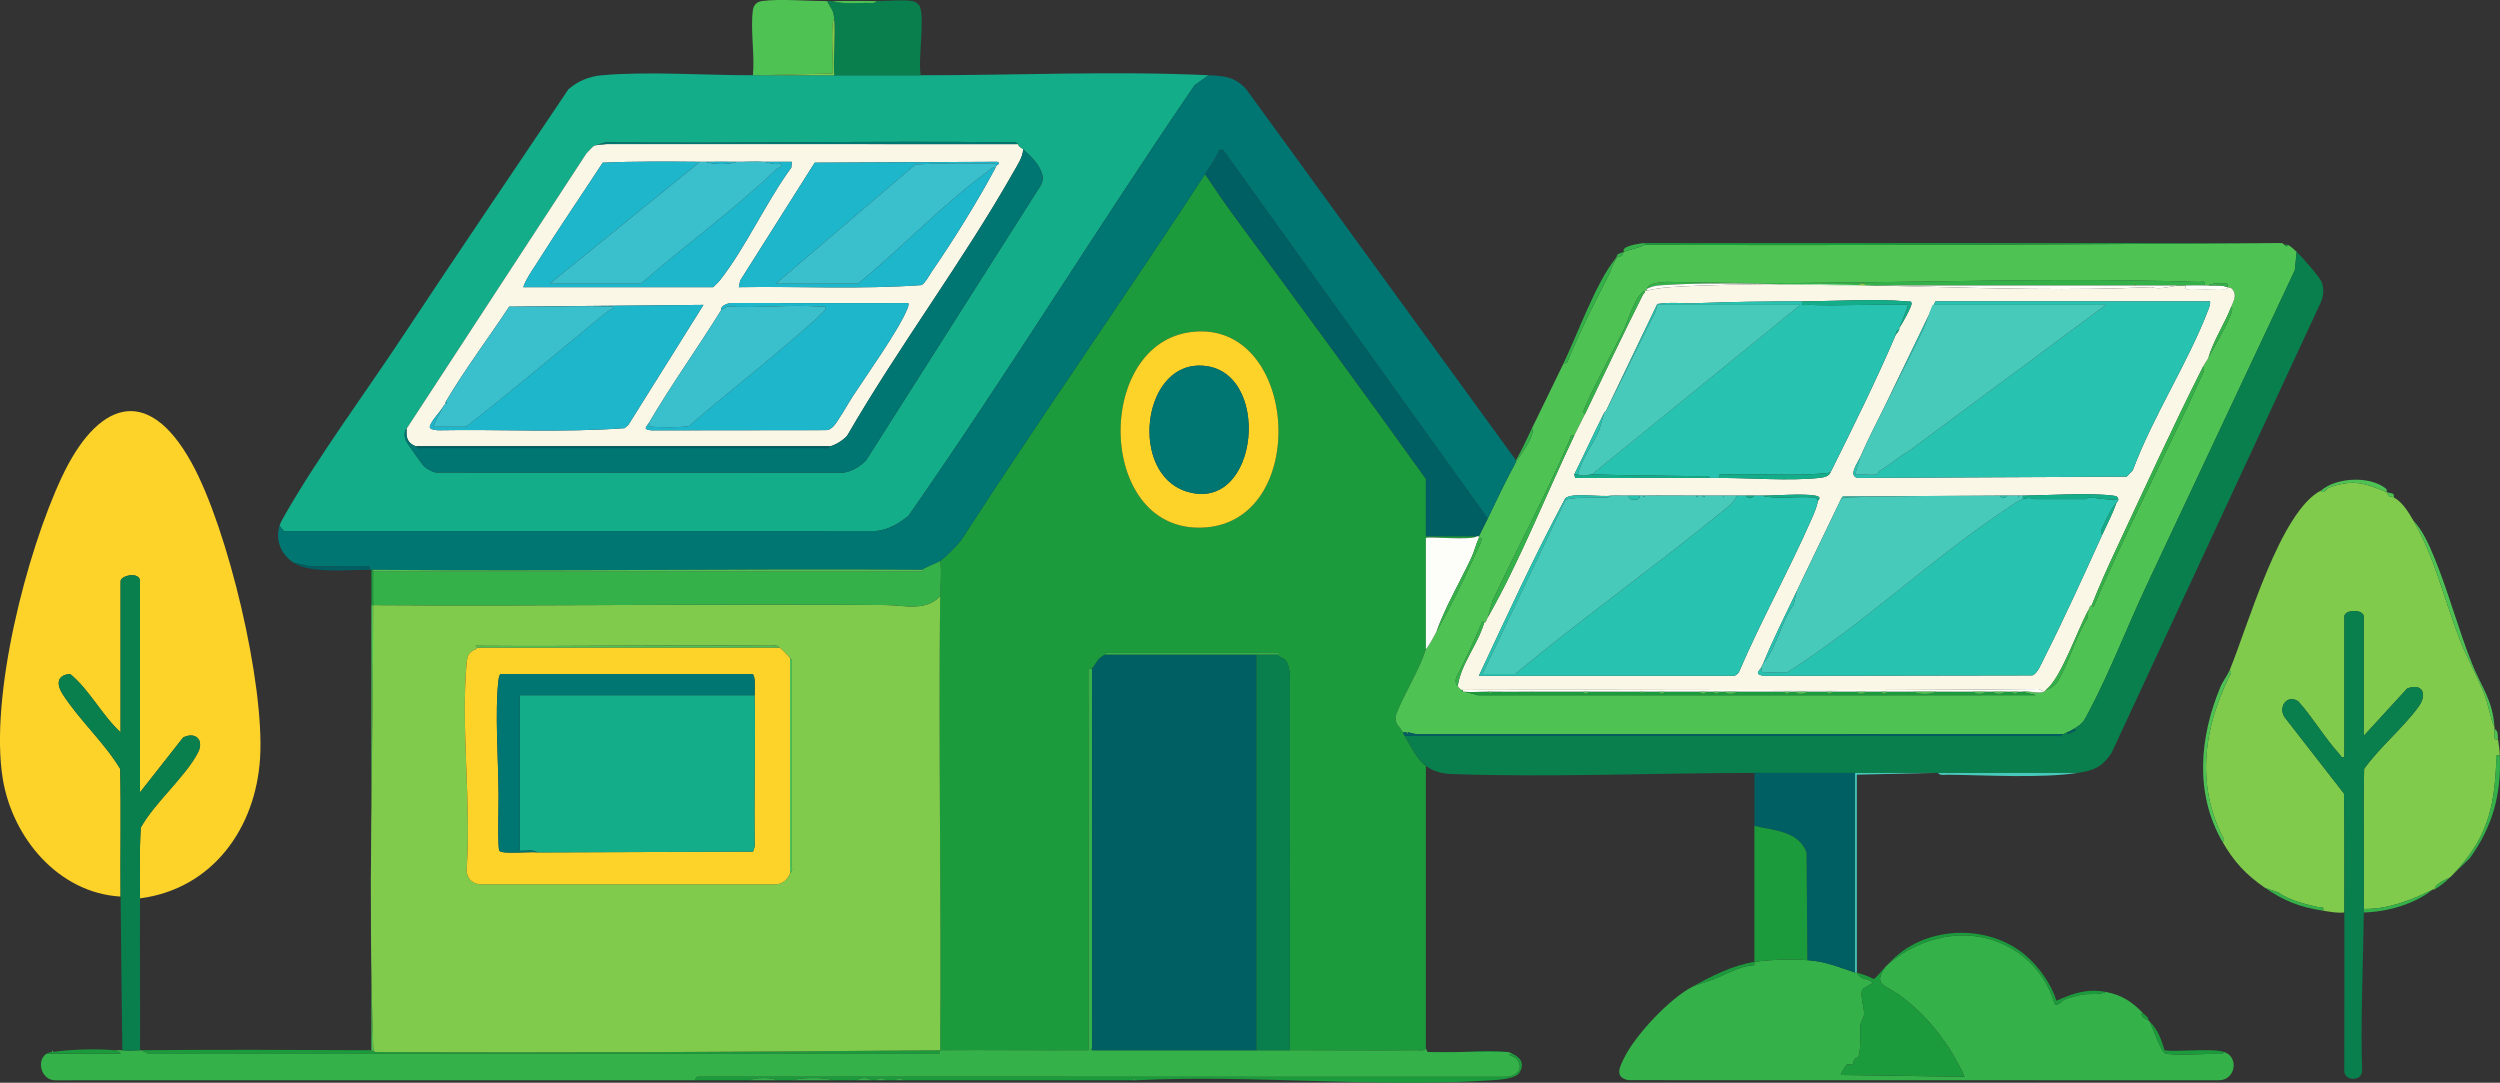
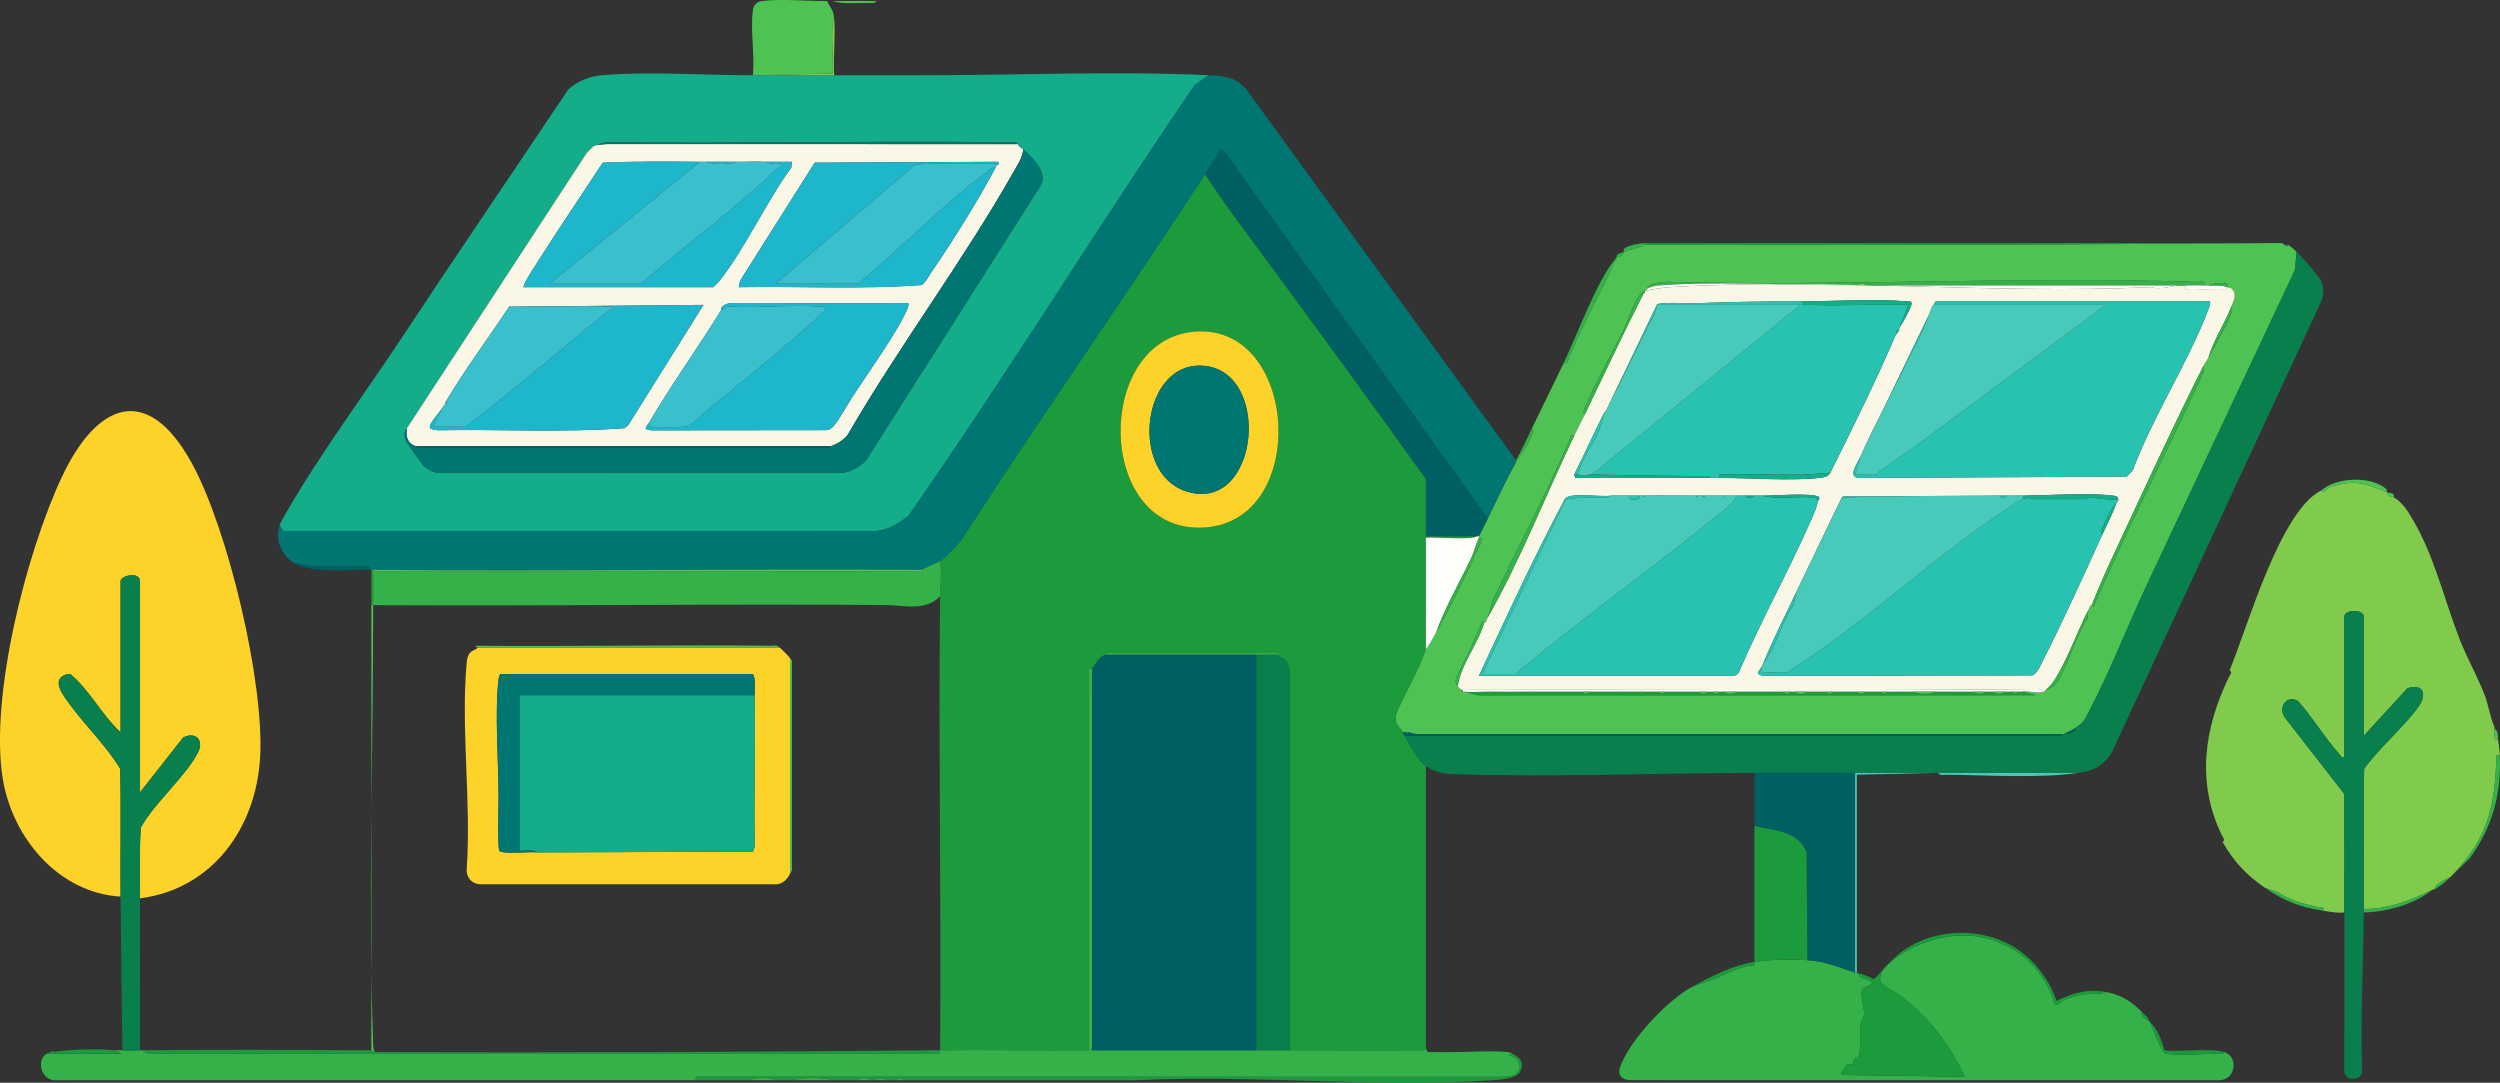
<svg xmlns="http://www.w3.org/2000/svg" id="Warstwa_2" data-name="Warstwa 2" viewBox="0 0 1415.39 612.99">
  <rect x="0" y="0" width="1415.39" height="612.99" fill="#333333" stroke="none" />
  <defs>
    <style> .cls-1 { fill: #1db6cb; } .cls-2 { fill: #fbf7e7; } .cls-3 { fill: #80cb4c; } .cls-4 { fill: #28c2b0; } .cls-5 { fill: #fdd32a; } .cls-6 { fill: #005f62; } .cls-7 { fill: #4ec354; } .cls-8 { fill: #097f4d; } .cls-9 { fill: #fdfdfa; } .cls-10 { fill: #48cabb; } .cls-11 { fill: #3bb051; } .cls-12 { fill: #007672; } .cls-13 { fill: #34b249; } .cls-14 { fill: #1c9b3c; } .cls-15 { fill: #3ac0cd; } .cls-16 { fill: #13ad89; } </style>
  </defs>
  <g id="Warstwa_1-2" data-name="Warstwa 1">
    <g>
      <path class="cls-14" d="M682.27,98.6c5.34,7.85,10.55,15.7,16.19,23.36,36.37,49.38,73.05,99.09,108.81,149.14v32.5h29c-3.41,2.56-27.92-.09-29.01.99v63.01c-4.1,12.69-11.86,24.21-16.79,36.74-1.22,6.1,1.71,6.32,3.79,10.26.15.28.25.72,1,2,3.13,5.38,7.14,13.38,12,17,.01,1.33-.02,2.67,0,4v1c0,1,0,2,0,3v1c0,2.33,0,4.67,0,7v1c-.05,47.65.03,95.35,0,143-1.04,1.66-3.79,1-5.49,1.02-23.82.25-47.7-.02-71.51-.02l.04-212.54c-.16-2.37-.81-5.94-2.16-7.84-1.49-2.1-4.36-2.1-4.88-3.62-.02-.05,1.74-.97.5-1h-98.02s.52,1,.52,1c-4.71,1.45-5.57,5.09-8,8-.11.13-2.5-.64-2.08,1.43l.08,214.57c-27.98.18-56.02-.26-84.01,0l-.6,2.02-447.95-.02-3.45-2c42.62-.43,85.38-.21,128,0l.5.98.5-.98c.33,0,.67,0,1,0,.49,0,1.51,1,2,1,106.64.49,213.51-.03,320-1,.75-85.63-1-171.37,0-257,.08-6.67.98-13.54,0-20,3.01-2.04,9.49-8.64,11.83-11.67,45.12-69.72,92.81-137.83,138.17-207.33ZM675.05,187.89c-56.39,6.16-54.29,115.61,7.71,110.7,59.36-4.7,52.24-117.25-7.71-110.7Z" />
      <path class="cls-16" d="M426.27,42.6c.67,0,1.33,0,2,0,14.65-.04,29.35.02,44,0,16.32-.03,32.68-.02,49,0,53.32.06,110.14-2.53,163,0l-7.9,5.6c-55.07,80.54-106.26,163.97-162.09,243.91-5.41,4.22-11.37,7.99-18.47,8.53l-335.11.04-2.44-3.08c.54-1.76,2.2-4.61,3.18-6.33,18.83-32.95,45.49-68.94,66.8-101.2,30.85-46.7,62.38-92.97,93.53-139.47,5.49-4.78,11.72-7.34,19.01-7.99,26.03-2.33,58.66.06,85.48-.02ZM336.27,82.6c-.34.16-3.73,3.56-4.26,4.24l-101.74,155.76c-1.73,1.72-1.32,4.83-.45,6.97.32.8,9.13,13.29,9.92,14.07,1.94,1.93,4.42,3.3,7.1,3.9l229.99.11c4.87-.32,9.75-3.44,13.3-6.7l99.05-155.95c4.34-7.07-4.73-16-9.9-20.4-1.06-.9-2.5-1.35-3-3-1.04-1.66-3.79-1-5.49-1.02-75.99-.94-152.05.77-228.05-.02l-6.47,2.04Z" />
      <path class="cls-7" d="M1293.27,138.6l1.47,1.01.53-1.01c1.6.77,3.63,2.73,5,4l-1.06,10.44-83.8,178.2c-10.96,23.3-21,49.56-32.98,72.02-2.95,5.53-2.89,5.96-8.16,9.34-1.59,1.02-2.33,1.3-4,2-.66.28-1.82.95-2,1l-364.55.05c-2.28.3-4.33-.7-6.45-1.05-.32-.05-.67.02-1,0-.66-.05-1.34.03-2,0-2.08-3.95-5.01-4.16-3.79-10.26,4.93-12.52,12.68-24.05,16.79-36.74,2.39-2.85,4.08-6.66,6-10,8.21-14.26,16.61-31.79,23.49-47.01.25-.55,4.05-7.24.51-5.99.13-.27-.13-.73,0-1,1.48-3.09,3.42-6.7,5-10,4.96-10.35,10.5-22.02,16-32,1.62-2.95,5.77-7.91,7.87-12.62.62-1.4,2.44-5.06,1.13-6.38,5.92-12.36,12.11-24.64,18-37,2.2.49,2.23-1.08,2.86-2.59,6.74-16.17,14.33-31.08,22.36-46.71,1.05-2.04,3.4-8.9,5.03-10.46,1.85-1.77,2.45.69,3.75-3.24,3.9-1.37,8.23-2.17,12-4,119.94.47,240.35-.18,360-1,1.52-.01,1.83.96,2,1ZM932.27,163.6v1c-.32.09-.73-.11-1,0-5.32,2.18-9.7,17.42-12.13,22.37-6.67,13.6-15.04,28.18-21.04,41.95-.57,1.31-2.63,4.63-.83,5.68-1.93,4.02-4.06,7.95-6,12-2.56-.53-2.06,1.22-2.71,2.74-13.3,30.71-29.1,60.12-43.47,90.58l-2.82,9.68c-.52.91-.78,2.86-2,3-.09,0-.54-.88-.98-1.01-4.35,10.59-9.37,21.47-14.78,31.76-.71,2.56-.5,3.27.76,5.26.08.12,1.88,1.92,2,2,.27.18.48.84,1,1,.27.08.65-.04,1,0l7.46,2.04,316.04-.04-8.5-2c3.98-.87,9.78,1.46,13,0,.35-.16.65-.74,1-1,2.09-.48,5.2-2.52,6.32-4.27,6.69-10.55,10.27-25.72,17.38-36.53l.3-4.19c.53-.96.79-2.86,2-3,.09-.01.53.88.96,1.02,18.77-43.67,40.64-85.84,60.5-129.05.63-1.37,3.19-5.79,1.54-6.96.92-1.83,2.25-3.53,3-5,3.82-7.46,8.85-15.27,12.19-23.31.49-1.18,2.13-4.72.81-5.69,1.35-3.48,3.38-6.58.45-10-.77-.9-2.15-.76-2.45-1-.11-.09.47-1.73-.66-2.03-2-.52-8.7-.37-10.34,1.03-.67-.02-1.33.01-2,0,.56-3.02-1.53-1.94-3.45-2-99.71-3.34-201.2,2.54-301.09-.05-3.83.58-9.64.02-11.45,4.05Z" />
      <path class="cls-5" d="M79.27,508.6c.08-13.33-.43-26.73.44-40.06,7.59-13.86,25.67-29.23,32.41-42.58,3.55-7.03-1.46-11.94-8.43-8.43l-24.43,31.07v-119.5c0-5.67-11-3.41-11,0v85.5c-10.58-9.68-17.6-24.08-28.56-33.04-7.47.59-7.88,5.7-4.27,11.37,9.13,14.36,23.72,27.53,32.62,42.38.53,24.09,0,48.21.21,72.29-35.29-2.07-61.31-33.43-66.71-66.79-7.51-46.37,13.42-128.13,33.53-170.88,19.42-41.27,47.9-54,73.35-7.99,20.66,37.35,41.39,124.84,38.82,167.16-2.41,39.72-26.91,74.18-67.99,79.51Z" />
      <path class="cls-12" d="M858.27,260.6v1c-5.5,9.98-11.04,21.65-16,32l-150.02-208.99-2.05.61c-1.94,4.81-5.13,9.09-7.93,13.39-45.36,69.49-93.05,137.61-138.17,207.33-2.33,3.03-8.82,9.63-11.83,11.67-1.59,1.08-10.04,4.34-10,5-103.64-.71-207.37.95-311,0-.33,0-.67,0-1,0s-.67,0-1,0c.56-3.03-1.53-1.92-3.45-2-9.99-.39-20.06.29-30.05,0l-9.49-2.01c-7.19-4.71-10.57-12.66-8-21l2.44,3.08,335.11-.04c7.09-.54,13.06-4.31,18.47-8.53,55.83-79.94,107.02-163.37,162.09-243.91l7.9-5.6c8.76.42,14.44.76,20.99,7.51l153.01,210.49Z" />
      <path class="cls-3" d="M1351.27,278.6c2.41,4.44,1.74,1.76,4,3,4.98,2.73,8.3,8.38,11,13,12.17,20.79,17.52,44.9,26.25,67.25,4.22,10.81,10.27,21.42,14.23,31.77,2.21,5.77,2.97,12.44,5.52,17.98.02.33-.01.67,0,1,.1,2.81-1.17,6.86,2,6,.47,2.97.87,5.98,1,9-3.03-.56-1.92,1.53-2,3.45-1.1,27.59-5.56,44.32-25,64.55-.33.34-.67.67-1,1-2.91,1.56-8.52,3.72-9,7-.26.14-.74-.14-1,0-11.69,6.03-25.69,11.29-39,11,.29-26.41-.38-52.88.2-79.3,8.65-12.19,22.25-23.37,30.79-35.21,5.2-7.2,2.28-13.43-6.36-10.36l-24.63,26.87v-67.5c0-4.26-11-4.26-11,0v79.5c-1.93.45-1.92-.7-2.82-1.68-8.18-8.96-15.05-20.63-23.2-29.79-6.03-4.34-11.73,2.81-7.85,8.85l33.67,43.32c.42,22.42.14,44.88.2,67.3-4.13.46-7.99-.4-12-1,.59-3.08-1.51-1.71-3.33-2.12-7.08-1.6-16.44-4.05-21.93-8.16l-7.74-2.72c-10.79-7.46-17.43-14.64-24-26,2-.6,0-3-.49-4.01-14.31-29.67-9.89-60.21,4-88.97.49-1.02,2.5-3.41.49-4.01,10.23-24.73,28.66-90.5,52-102,.07-.04-.25,1.36,1.35.89,1.06-.32,1.89-2.12,3.4-2.63,13.86-4.7,19.68-2.28,32.24,2.74Z" />
      <path class="cls-13" d="M1069.27,545.6c12.22-10.53,30.04-17.21,46.37-15.87,22.7,1.86,41.54,17.08,47.68,38.83,2.72.85,3.7-1.91,5.71-2.7,2.35-.92,7.72-2.44,10.19-2.81,4.47-.67,9.14.41,13.05-1.45,9,1.71,14.76,5.51,21,12l-.98.49c.59,2.52,3.77,3.31,3.98,3.51.35.33.67.66,1,1,1.41,3.31,6.37,17.11,8.69,17.81,4.26,1.28,21.96.27,27.82.21,1.69-.02,4.45.64,5.49-1.02,8.71,3.03,6.22,16.42-3.5,16l-333.94-.06c-8.07-1.73-4.75-7.71-2.11-12.98,6.53-13.01,25.66-33.29,38.54-39.96,2.1-1.09,9.17-3.07,12.21-4.29,7.37-2.98,14.09-7.34,22.69-7.84l.11-1.86c8.82-1.39,21.05-1.63,30-1,10.54.74,17.47,3.91,27,7,.3.1.7-.1,1,0,.41,1.04,1.12,1.79,2.01,2.46,2.16,1.62,5.76,1.35,6.98,3.53-.99.52-5.95,3.33-6.04,3.68-1.08,4.34,1.29,10.01,1.13,13.83-.1,2.44-1.82,4.06-2.02,6.06-.49,5.03.45,13.02-1.06,17.71-.32.98-1.76,1.03-2.38,1.85s-.4,2.37-.8,2.72c-.64.57-2.54-.19-3.57.38-.29.16-3.78,5.31-3.23,5.78l69.99,1c-8.33-18.26-20.87-34.57-37.1-46.39-7.17-5.22-15.19-5.58-7.89-15.61.63-.58,1.13-1.25,2-2Z" />
      <path class="cls-8" d="M1300.27,142.6c2.72,2.51,13.27,14.4,14.23,17.27,1.37,4.13,1.06,7.82-.75,11.71l-118.29,254.72c-5.5,8.11-10,9.94-19.2,11.3h-126c-18.98,0-38.02,0-57,0-56.15,0-115.67,2.61-171.33.62-5.5-.2-10.25-1.32-14.67-4.62-4.86-3.62-8.87-11.62-12-17l369.6.07c1.53.66,2.81-.91,3.4-1.07.18-.05,1.34-.72,2-1l.52,1.01,4.48-2.03-1-.98c5.28-3.38,5.21-3.8,8.16-9.34,11.98-22.46,22.02-48.72,32.98-72.02l83.8-178.2,1.06-10.44Z" />
      <path class="cls-13" d="M618.27,378.6v215l-.98.5.98.5c30.98.03,62.02-.04,93,0,6.32,0,12.68,0,19,0,23.81,0,47.69.27,71.51.02,1.69-.02,4.45.64,5.49-1.02l1,2h45c1.92.22,1.69.41,3,1-4.88.38,1.12,1.16,2.49,3,4.52,6.06-.64,10.21-6.96,10.04l-457.05-.04-1.49,2c-120.49-.04-241.02,0-361.52.02-8.23.45-11.46-11.04-5.48-15.02h41.99c.39-.91-3.77-1.97-3.99-2,1.65.11,3.36-.15,5,0,4.55.43,6.13.04,10,0,.33,0,.67,0,1,0l3.45,2,447.95.02.6-2.02c27.98-.26,56.02.19,84.01,0l-.08-214.57c-.42-2.08,1.97-1.3,2.08-1.43Z" />
      <path class="cls-8" d="M68.27,507.6c-.2-24.08.32-48.21-.21-72.29-8.9-14.84-23.5-28.02-32.62-42.38-3.6-5.67-3.2-10.78,4.27-11.37,10.96,8.95,17.98,23.35,28.56,33.04v-85.5c0-3.41,11-5.67,11,0v119.5l24.43-31.07c6.97-3.51,11.98,1.4,8.43,8.43-6.74,13.35-24.82,28.72-32.41,42.58-.87,13.32-.37,26.72-.44,40.06-.16,28.65.12,57.35,0,86-3.87.04-5.45.43-10,0-.36-29-.76-57.99-1-87Z" />
      <path class="cls-8" d="M1327.27,516.6c-.06-22.42.21-44.88-.2-67.3l-33.67-43.32c-3.88-6.03,1.82-13.19,7.85-8.85,8.15,9.16,15.03,20.83,23.2,29.79.89.98.89,2.13,2.82,1.68v-79.5c0-4.26,11-4.26,11,0v67.5l24.63-26.87c8.64-3.07,11.56,3.16,6.36,10.36-8.55,11.84-22.14,23.02-30.79,35.21-.59,26.42.08,52.88-.2,79.3,0,.67,0,1.33,0,2-.31,29.48-1.89,59.74-.95,89.55-.03,6.25-10.1,6.19-10.09,0,.02-29.85.12-59.71.05-89.55Z" />
      <path class="cls-6" d="M1050.27,437.6v113c-9.53-3.09-16.46-6.26-27-7l-.47-61.03c-4.89-12.32-18.47-12.29-29.53-14.97v-30c18.98,0,38.02,0,57,0Z" />
      <path class="cls-14" d="M1067.27,547.6c-7.3,10.02.72,10.39,7.89,15.61,16.23,11.82,28.78,28.13,37.1,46.39l-69.99-1c-.54-.47,2.94-5.62,3.23-5.78,1.04-.57,2.93.19,3.57-.38.4-.35.2-1.95.8-2.72.63-.82,2.07-.86,2.38-1.85,1.52-4.68.58-12.68,1.06-17.71.19-2.01,1.92-3.62,2.02-6.06.16-3.83-2.2-9.49-1.13-13.83.08-.34,5.05-3.15,6.04-3.68-1.21-2.17-4.82-1.91-6.98-3.53-.89-.66-1.61-1.41-2.01-2.46,3.27,1.07,6.51,1.95,9.51,3.73,2.7-1.79,4.1-4.54,6.49-6.73Z" />
      <path class="cls-14" d="M1023.27,543.6c-8.95-.63-21.18-.39-30,1l-.11,1.86c-8.6.51-15.32,4.87-22.69,7.84-3.04,1.23-10.11,3.21-12.21,4.29,10.71-5.95,22.72-12.07,35-14v-77c11.06,2.68,24.64,2.66,29.53,14.97l.47,61.03Z" />
-       <path class="cls-8" d="M471.27.6c5.82,1.77,13.31,1.08,19.51,1.02,1.69-.02,4.45.64,5.49-1.02,5.75.06,15.41-.92,20.47.03,1.49.28,3.42,1.67,4,3,2.97,6.74-1.14,30.36.52,38.98-16.32-.02-32.68-.03-49,0-.64-10.39.86-21.74,0-32-.44-5.25-1.94-5.59-4-10,1,0,2,0,3,0Z" />
      <path class="cls-7" d="M468.27.6c2.06,4.41,3.56,4.75,4,10-2.58,3.77.1,29.91-.99,31.01l-43.01.99c-.67,0-1.33,0-2,0,1.11-11.42-1.47-25.48-.05-36.55.43-3.33,2.14-5.07,5.5-5.5,10.14-1.3,25.69.11,36.55.05Z" />
      <path class="cls-14" d="M856.27,596.6c4.7,2.11,6.97,5.63,4.06,10.57-2.13,3.61-11.41,4.14-15.57,4.42-65.43,4.37-135.58-3.25-201.49,0l-1.49-.99-.51.99c-43.32.04-86.68-.02-130,0-.41-1.56-3.68-1.5-4,0-2,0-4,0-6,0-.66-1.58-4.34-1.58-5,0-1,0-2,0-3,0-1.58-1.68-6.46-1.67-8,0-1.33,0-2.67,0-4,0l-.5-.98-.5.98c-2.66,0-5.34,0-8,0-7.16-1.67-16.84-1.67-24,0-2.66,0-5.34,0-8,0-4.05-1.66-11.74-1.69-16,0-10.32,0-20.68,0-31,0l1.49-2,457.05.04c6.32.18,11.48-3.98,6.96-10.04-1.37-1.84-7.37-2.63-2.49-3Z" />
      <path class="cls-14" d="M1291.27,137.6c-119.65.82-240.06,1.47-360,1v-1h360Z" />
      <path class="cls-7" d="M212.27,595.6c-.49,0-1.51-1-2-1v-252h1c0,81.62-2.88,166.31-.04,247.55.07,1.9-.1,3.79,1.04,5.45Z" />
-       <path class="cls-7" d="M1258.27,476.6c-15.87-27.46-13-59.21-1.17-87.67,1.32-3.19,4.08-6.69,5.17-9.33,2.01.6,0,3-.49,4.01-13.89,28.77-18.3,59.31-4,88.97.49,1.02,2.49,3.42.49,4.01Z" />
      <path class="cls-10" d="M1095.27,437.6l-44.01.99v112.01c-.3-.1-.69.1-.99,0v-113h45Z" />
-       <path class="cls-7" d="M1412.27,411.6c-2.55-5.54-3.31-12.21-5.52-17.98-3.96-10.35-10.01-20.96-14.23-31.77-8.73-22.35-14.08-46.46-26.25-67.25,5.31,5.6,8.85,13.65,11.78,20.72,8.04,19.35,13.6,40.7,21.53,60.47,5.31,13.22,11.67,20.41,12.68,35.82Z" />
      <path class="cls-14" d="M1217.27,578.6c4.39,4.41,6.42,10.04,8.14,15.86,2.39,1.53,26.91-1.28,33.86,1.14-1.04,1.66-3.8,1-5.49,1.02-5.86.06-23.56,1.07-27.82-.21-2.33-.7-7.28-14.5-8.69-17.81Z" />
      <path class="cls-14" d="M1069.27,545.6c19.3-21.64,56.11-23.28,77.89-4.39,7.43,6.44,14.14,15.98,17.12,25.39,9.47-4.32,17.52-6.99,27.99-5-3.92,1.86-8.58.77-13.05,1.45-2.47.37-7.84,1.89-10.19,2.81-2.01.79-2.99,3.54-5.71,2.7-6.14-21.75-24.98-36.96-47.68-38.83-16.33-1.34-34.15,5.35-46.37,15.87Z" />
      <path class="cls-13" d="M1415.27,427.6c.98,22.23-4.2,40.56-16.98,58.26l-10.02,9.74c19.44-20.23,23.9-36.95,25-64.55.08-1.92-1.03-4.01,2-3.45Z" />
      <path class="cls-6" d="M166.27,318.6l9.49,2.01c10,.29,20.06-.4,30.05,0,1.93.08,4.01-1.03,3.45,2-11.92-.13-33.43,2.27-43-4Z" />
      <path class="cls-10" d="M1176.27,437.6c-20.96,3.11-51.41,1.25-73.51,1.02-1.69-.02-4.45.64-5.49-1.02h79Z" />
      <path class="cls-14" d="M64.27,594.6c.22.03,4.38,1.09,3.99,1.99H26.27c.9-.59,1.96-.79,3-.99.32-.06.68.06,1,0,8.42-1.47,25.55-1.95,34-1Z" />
      <path class="cls-7" d="M1314.27,277.6c8.76-7.44,27.51-8.19,36.38-1.08,1.15.92.43,1.72.62,2.08,1.88.75,4.63.16,4,3-2.26-1.24-1.59,1.44-4-3-12.56-5.02-18.39-7.44-32.24-2.74-1.51.51-2.34,2.31-3.4,2.63-1.6.48-1.28-.92-1.35-.89Z" />
      <path class="cls-13" d="M1338.27,516.6c0-.67,0-1.33,0-2,13.31.29,27.31-4.97,39-11-10.25,8.36-25.8,12.67-39,13Z" />
      <path class="cls-14" d="M853.27,595.6h-45c14.28,1.18,31.03-1.59,45,0Z" />
      <path class="cls-13" d="M1282.27,502.6l7.74,2.72c5.49,4.11,14.85,6.56,21.93,8.16,1.81.41,3.92-.96,3.33,2.12-13.15-1.98-22.25-5.57-33-13Z" />
      <path class="cls-13" d="M931.27,137.6v1c-3.77,1.83-8.1,2.63-12,4-1.31,3.93-1.91,1.47-3.75,3.24-1.62,1.56-3.97,8.42-5.03,10.46-8.03,15.63-15.62,30.54-22.36,46.71-.63,1.51-.66,3.07-2.86,2.59,7.84-16.44,18.45-45.67,29.01-58.74,2.45-3.03-.57-2.3,4.99-4.26.22-.65-.51-1.16.62-2.08,2.06-1.68,8.52-2.76,11.38-2.92Z" />
      <path class="cls-7" d="M496.27.6c-1.04,1.66-3.8,1-5.49,1.02-6.2.07-13.69.76-19.51-1.02,8.31-.04,16.69-.09,25,0Z" />
      <path class="cls-13" d="M472.27,611.6c-7.99,0-16.01,0-24,0,7.16-1.67,16.84-1.67,24,0Z" />
      <path class="cls-13" d="M867.27,242.6c1.31,1.32-.51,4.97-1.13,6.38-2.1,4.72-6.25,9.68-7.87,12.62v-1c3.34-5.78,6.12-11.99,9-18Z" />
      <path class="cls-14" d="M211.27,323.6v19h-1v-20c.33,0,.67,0,1,0v1Z" />
      <path class="cls-13" d="M440.27,611.6c-5.32,0-10.68,0-16,0,4.26-1.69,11.95-1.66,16,0Z" />
      <path class="cls-7" d="M1414.27,418.6c-3.17.86-1.9-3.19-2-6,2.38,1.42,1.67,3.88,2,6Z" />
      <path class="cls-13" d="M493.27,611.6c-2.66,0-5.34,0-8,0,1.54-1.67,6.42-1.68,8,0Z" />
      <path class="cls-13" d="M1387.27,496.6c-2.16,2.15-6.29,5.55-9,7,.48-3.28,6.09-5.44,9-7Z" />
      <path class="cls-13" d="M501.27,611.6c-1.67,0-3.33,0-5,0,.66-1.58,4.34-1.58,5,0Z" />
      <path class="cls-14" d="M1213.27,573.6c1.36,1.42,3.22,2.18,3,4-.21-.2-3.39-.99-3.98-3.51l.98-.49Z" />
      <path class="cls-13" d="M511.27,611.6c-1.33,0-2.67,0-4,0,.32-1.5,3.59-1.56,4,0Z" />
      <path class="cls-14" d="M1295.27,138.6l-.53,1.01-1.47-1.01c.61.14,1.6-.19,2,0Z" />
      <path class="cls-13" d="M643.27,611.6c-.67,0-1.33,0-2,0l.51-.99,1.49.99Z" />
      <path class="cls-13" d="M807.27,450.6v-1c0,.33,0,.67,0,1Z" />
      <path class="cls-13" d="M807.27,442.6v-1c0,.33,0,.67,0,1Z" />
      <path class="cls-13" d="M807.27,438.6v-1c0,.35,0,.66,0,1Z" />
      <path class="cls-13" d="M30.27,595.6c-.32.06-.68-.06-1,0l.5-.98.5.98Z" />
      <path class="cls-13" d="M208.27,594.6c.33,0,.67,0,1,0l-.5.98-.5-.98Z" />
      <path class="cls-13" d="M481.27,611.6c-.33,0-.67,0-1,0l.5-.98.5.98Z" />
-       <path class="cls-3" d="M532.27,594.6c-106.49.97-213.36,1.49-320,1-1.14-1.66-.97-3.55-1.04-5.45-2.84-81.24.04-165.93.04-247.55,96.82.68,193.72-.89,290.55-.05,10.41.09,21.74,3.74,30.45-4.95-1,85.63.75,171.37,0,257ZM270.27,366.6c-.77,2.24-5.31.42-6.05,8.45-3.39,37.15,2.67,79.4,0,117.09-.23,5.01,3.41,8.73,8.5,8.5h167.09c3.32-.17,6.32-3.18,7.46-6.05.33-.83,1.65-1.74,1.06-3.4v-116.21c.33-1.3-.65-1.75-1.06-2.39-.55-.84-5.36-5.84-6-6-1.04-1.66-3.79-1-5.49-1.02-55.32-.58-110.68.48-166.01.01-1.24.04.52.95.5,1Z" />
      <path class="cls-6" d="M711.27,370.6v224c-30.98-.04-62.02.03-93,0v-216c2.43-2.91,3.29-6.55,8-8h85Z" />
      <path class="cls-13" d="M532.27,337.6c-8.71,8.69-20.04,5.04-30.45,4.95-96.83-.85-193.73.73-290.55.05v-19h311.5c1.2,0-.49-.88-.5-1-.04-.66,8.41-3.92,10-5,.98,6.46.08,13.33,0,20Z" />
      <path class="cls-5" d="M675.05,187.89c59.95-6.55,67.07,106,7.71,110.7-62,4.91-64.1-104.54-7.71-110.7ZM678.94,206.99c-32.62.1-39.14,60.71-7.66,71.11,42.32,13.97,49.68-71.24,7.66-71.11Z" />
      <path class="cls-6" d="M682.27,98.6c2.8-4.29,6-8.58,7.93-13.39l2.05-.61,150.02,208.99c-1.58,3.3-3.52,6.91-5,10h-30v-32.5c-35.76-50.05-72.44-99.76-108.81-149.14-5.64-7.66-10.85-15.5-16.19-23.36Z" />
      <path class="cls-8" d="M723.27,370.6c.52,1.51,3.39,1.52,4.88,3.62,1.35,1.9,1.99,5.48,2.16,7.84l-.04,212.54c-6.32,0-12.68,0-19,0v-224h12Z" />
      <path class="cls-9" d="M837.27,304.6c-1.52,3.18-2.74,7.99-4.27,11.23-6.53,13.88-14.53,27.34-19.73,41.77-1.92,3.34-3.61,7.15-6,10v-63.01c1.08-1.08,25.59,1.56,29-.99h1c-.13.27.13.73,0,1Z" />
      <path class="cls-6" d="M796.27,414.6l.5.98.5-.98c2.12.35,4.18,1.35,6.45,1.05l364.55-.05c-.58.16-1.87,1.72-3.4,1.07l-369.6-.07c-.75-1.28-.85-1.72-1-2,.66.03,1.34-.05,2,0Z" />
      <path class="cls-13" d="M626.27,370.6l-.52-1h98.02c1.24.04-.52.95-.5,1h-97Z" />
      <path class="cls-2" d="M576.27,81.6c.5,1.65,1.94,2.1,3,3-.24,4.41-3.04,8.5-5.19,12.31-28.71,50.71-65.11,99.02-94.37,149.63-2.05,2.5-6.34,5.2-9.44,6.06h-235c-4.79-1.89-5.45-5-5-10l101.74-155.76c.54-.68,3.92-4.09,4.26-4.24,1.44-.65,5.63-.93,7.46-1.05l232.54.05ZM396.27,91.6c-18.31-.14-36.71-.31-55.01.49-12.78,19.52-25.98,38.85-38.41,58.59-2.32,3.69-5.3,7.79-6.58,11.92h107.5c1.32-1.35,2.76-2.57,3.93-4.07,14.55-18.55,26.11-44.35,40.33-63.68l.24-3.25h-16c-4.82-.35-10.09.1-15,0-5.98-.12-12.01.05-18,0-1,0-2,0-3,0ZM564.27,93.6c.12-.23,2.39-.78.5-2.01l-103.5.5-42.22,66.78-.77,3.72c34.41-.57,69.01,1.3,103.31-1.18,1.87-.56,4.79-6,6.1-7.9,11.72-16.98,25.89-39.76,35.58-57.92.36-.68.66-1.33,1-2ZM288.27,173.6c-11.8,17.98-25.1,35.47-36,54-.15.25.14.75,0,1-.2.34-.79.62-1,1-1.83,3.54-6.84,8.08-7.87,11.65-.64,2.19,2.98,1.93,4.37,2.36,35.25-.67,70.71,1.41,105.82-1.2l2.15-1.85,42.53-67.95-110,.99ZM367.27,239.6c-1.52,2.59-3.5,3.38,1.45,4.05l98.99-.11c1.73-.12,2.78-.87,3.99-2.01,2.26-2.12,8.63-13.39,10.99-17.01,8.13-12.49,25.56-36.82,30.8-49.2.53-1.25,1.05-2.28.78-3.71l-100.54-.05c-1.81.22-5.87,1.45-5.46,4.05-13.3,21.48-28.22,42.21-41,64Z" />
      <path class="cls-12" d="M230.27,242.6c-.45,5,.21,8.11,5,10,.82.32,1.74,1.65,3.4,1.06h228.21c1.52.64,2.78-.89,3.39-1.06,3.1-.86,7.38-3.56,9.44-6.06,29.26-50.61,65.66-98.92,94.37-149.63,2.16-3.81,4.95-7.9,5.19-12.31,5.16,4.4,14.23,13.33,9.9,20.4l-99.05,155.95c-3.55,3.26-8.43,6.38-13.3,6.7l-229.99-.11c-2.68-.6-5.16-1.97-7.1-3.9-.78-.78-9.59-13.27-9.92-14.07-.87-2.14-1.28-5.25.45-6.97Z" />
      <path class="cls-12" d="M576.27,81.6l-232.54-.05c-1.82.12-6.01.39-7.46,1.05l6.47-2.04c76,.79,152.06-.92,228.05.02,1.69.02,4.45-.64,5.49,1.02Z" />
      <path class="cls-3" d="M472.27,42.6c-14.65.02-29.35-.04-44,0l43.01-.99c1.1-1.1-1.58-27.23.99-31.01.86,10.26-.64,21.61,0,32Z" />
      <path class="cls-2" d="M1237.27,161.6c-.56,3.02,1.53,1.94,3.45,2,5.2.17,10.85.19,16.05,0,1.39-.05,4.11.71,4.5-1,.3.25,1.68.11,2.45,1,2.93,3.42.9,6.52-.45,10-3.8,9.76-10.03,18.96-13,29-.75,1.47-2.08,3.17-3,5-16.99,33.69-32.86,68.44-48.86,102.64-4.97,10.62-9.88,21.43-14.14,32.36-1.21.14-1.47,2.04-2,3-6.01,10.81-15.52,38.78-24,45-.35.26-.65.84-1,1l-3.01-1.52c-108.52,1.21-218.11.17-325.99.52h-1c-.12-.08-1.92-1.88-2-2,1.87-12.89,11.34-23.55,15-36,1.22-.14,1.48-2.09,2-3,17.93-31.33,33.19-69.98,49-103,1.94-4.05,4.07-7.98,6-12,10.88-22.71,21.68-45.51,33-68l1-1v-1c.27-.11.68.09,1,0,3.23-.95,9.98-1.83,13.46-2.04,88.73-5.36,182.97,4.15,272.09,0,5.4,1.74,11.8-.83,16.45-.95,1-.03,2,.03,3,0ZM909.27,232.6c-.17.33-.8.62-1,1-5.9,11.55-11.18,23.42-17,35l.56,2.01c25.48-.09,50.97.07,76.44-.01,1.67,0,3.33,0,5,0,17.31-.06,39.94,1.79,56.5,0,2.36-.25,5.43-.67,6.5-3,12.79-25.67,25.78-51.78,37-78,.24-.57,1.42-1.56,2-3,.12-.29-.11-.71,0-1,1.54-1.95,7.4-12.5,7-14-.44-1.63-1.56-.87-3-1-17.87-1.6-40.57-.04-59,0-19.91.04-39.67.23-59.46,1.04-7.48.31-15.1-.75-22.53.47l-29.01,60.49ZM1067.27,229.6c-4.75,9.63-9.73,19.12-14,29-1.42,3.28-7.23,10.9-1.5,12l152.24-.75,3.46-3.54c11.44-30.73,31.31-60.94,42.84-91.16.57-1.48,1.11-2.92.95-4.55h-155.5l-28.5,59ZM912.27,280.6c-5.78.97-22.19-1.94-26.04,1.46-17.63,32.82-33.14,66.81-48.96,100.54h144.5c.64,0,2.55-1.37,2.82-2.27,12.5-29.17,28.08-57.03,40.86-86.06,1.54-3.49,3.05-6.9,3.82-10.68.14-.7,2.52-2.26-1.51-2.99-7.36-1.32-22.14.04-30.49-.01-1.33,0-2.67,0-4,0-1.67,0-3.33,0-5,0s-3.33,0-5,0c-2.33,0-4.67,0-7,0-.33,0-.67,0-1,0-3.33-.01-6.67,0-10,0-.67,0-1.33,0-2,0s-1.33,0-2,0c-.33,0-.67,0-1,0-9.65.07-19.35-.18-29,0-.33,0-.67,0-1,0-.67.01-1.33-.01-2,0-2,.04-4-.05-6,0-3.32.09-6.69-.15-10,0ZM1042.27,282.6c-8.29,17.33-16.74,34.66-25,52-6.45,13.55-13.42,27.25-19,41-.23.56-.68,1.18-1,2-.83,2.11-4.83,4.11,1.45,5.05l151.84-.26c2.88-.84,5.23-6.79,6.57-9.43,11.49-22.73,22.56-47.14,33.14-70.36,2.72-5.97,5.83-11.77,8-18,.12-.35,1.17-.76,1-2-.29-1.86-1.95-1.87-3.45-2.05-13.92-1.67-35.78-.1-50.55.05-.67,0-1.33,0-2,0-.33,0-.67,0-1,0-2,.02-4-.02-6,0-1.33.01-2.67-.01-4,0-.67,0-1.33,0-2,0l-87.02.51-.98,1.49Z" />
      <path class="cls-13" d="M932.27,163.6c1.81-4.03,7.62-3.47,11.45-4.05,99.89,2.58,201.38-3.29,301.09.05,1.93.06,4.01-1.02,3.45,2-3.64-.08-7.36-.1-11,0-1,.03-2-.03-3,0h-25l-.5-.98-.5.98c-50.65,0-101.35-.02-152,0-.32-1.5-3.59-1.56-4,0-36.01.02-77.2-2.5-112.54-.04-2.76.19-5.04.79-7.46,2.04Z" />
      <path class="cls-14" d="M842.27,391.6l1.49.99.51-.99c7.32.1,14.68-.04,22,0l.5.98.5-.98c9.65.05,19.35-.02,29,0,.14,1.5,2.86,1.5,3,0,9.65.02,19.35-.02,29,0l1.49.99.51-.99c2.99,0,6.01,0,9,0,.14,1.5,2.86,1.5,3,0,6.65,0,13.35,0,20,0,.41,1.56,3.68,1.5,4,0,1.33,0,2.67,0,4,0,.14,1.5,2.86,1.5,3,0,1,0,2,0,3,0,1.26,1.65,5.74,1.65,7,0,8.99,0,18.01,0,27,0,.14,1.5,2.86,1.5,3,0,1,0,2,0,3,0,1.26,1.65,5.74,1.65,7,0,3.66,0,7.34,0,11,0,.14,1.5,2.86,1.5,3,0,4.66,0,9.34,0,14,0,.66,1.58,4.34,1.58,5,0,2.99,0,6.01,0,9,0,.14,1.5,2.86,1.5,3,0,4.99.01,10.01-.01,15,0,3.01,1.67,9.79,1.7,13,0,6.99.03,14.01-.06,21,0,1.26,1.65,5.74,1.65,7,0,1.33.02,2.67-.02,4,0,1.26,1.65,5.74,1.65,7,0,1.33.03,2.67-.05,4,0,.14,1.5,2.86,1.5,3,0,.66.04,1.34-.03,2,0l8.5,2-316.04.04-7.46-2.04c3.84.49,8.92-.07,13,0Z" />
      <path class="cls-9" d="M828.27,390.6c107.88-.35,217.47.69,325.99-.52l3.01,1.52c-3.22,1.46-9.02-.87-13,0-.66-.03-1.34.04-2,0-.99-.06-2,.04-3,0-1.33-.05-2.67.03-4,0-2.33-.06-4.67.04-7,0-1.33-.02-2.67.02-4,0-2.33-.03-4.67.02-7,0-6.99-.06-14.01.03-21,0-4.32-.02-8.68.01-13,0-4.99-.01-10.01.01-15,0-1,0-2,0-3,0-2.99,0-6.01,0-9,0-1.67,0-3.33,0-5,0-4.66,0-9.34,0-14,0-1,0-2,0-3,0-3.66,0-7.34,0-11,0-2.33,0-4.67,0-7,0-1,0-2,0-3,0s-2,0-3,0c-8.99,0-18.01,0-27,0-2.33,0-4.67,0-7,0-1,0-2,0-3,0s-2,0-3,0c-1.33,0-2.67,0-4,0s-2.67,0-4,0c-6.65,0-13.35,0-20,0-1,0-2,0-3,0-2.99,0-6.01,0-9,0-.67,0-1.33,0-2,0-9.65-.02-19.35.02-29,0-1,0-2,0-3,0-9.65-.02-19.35.05-29,0-.33,0-.67,0-1,0-7.32-.04-14.68.1-22,0-.67,0-1.33.01-2,0-4.08-.07-9.16.49-13,0-.35-.04-.73.08-1,0v-1Z" />
      <path class="cls-9" d="M1052.27,161.6c1.33,0,2.67,0,4,0,50.65-.02,101.35,0,152,0h26c-4.64.13-11.04,2.7-16.45.95-89.12,4.15-183.37-5.35-272.09,0-3.48.21-10.22,1.09-13.46,2.04v-1c2.42-1.26,4.71-1.85,7.46-2.04,35.34-2.46,76.52.06,112.54.04Z" />
      <path class="cls-9" d="M1248.27,161.6c.67.01,1.33-.02,2,0,3.8.14,7.25-.35,11,1-.39,1.71-3.11.95-4.5,1-5.2.2-10.84.17-16.05,0-1.93-.06-4.01,1.02-3.45-2,3.64-.1,7.36-.08,11,0Z" />
      <path class="cls-13" d="M891.27,246.6c-15.81,33.02-31.07,71.67-49,103l2.82-9.68c14.37-30.47,30.16-59.88,43.47-90.58.65-1.51.16-3.27,2.71-2.74Z" />
      <path class="cls-13" d="M931.27,165.6l-1,1c-11.32,22.49-22.12,45.29-33,68-1.8-1.05.26-4.36.83-5.68,6-13.77,14.37-28.35,21.04-41.95,2.43-4.96,6.81-20.2,12.13-22.37v1Z" />
      <path class="cls-13" d="M1247.27,207.6c1.65,1.17-.91,5.6-1.54,6.96-19.86,43.22-41.73,85.38-60.5,129.05-.43-.14-.87-1.03-.96-1.02,4.26-10.93,9.17-21.73,14.14-32.36,16-34.2,31.87-68.95,48.86-102.64Z" />
      <path class="cls-13" d="M1250.27,202.6c2.97-10.04,9.2-19.24,13-29,1.32.98-.32,4.51-.81,5.69-3.34,8.03-8.37,15.85-12.19,23.31Z" />
      <path class="cls-13" d="M1182.27,345.6l-.3,4.19c-7.11,10.81-10.69,25.98-17.38,36.53-1.12,1.76-4.23,3.79-6.32,4.27,8.48-6.22,17.99-34.19,24-45Z" />
      <path class="cls-13" d="M840.27,352.6c-3.66,12.45-13.13,23.11-15,36-1.26-1.99-1.47-2.7-.76-5.26,5.41-10.28,10.43-21.16,14.78-31.76.43.13.89,1.02.98,1.01Z" />
      <path class="cls-13" d="M837.27,304.6c3.54-1.26-.26,5.44-.51,5.99-6.88,15.22-15.27,32.75-23.49,47.01,5.21-14.42,13.2-27.88,19.73-41.77,1.53-3.24,2.75-8.06,4.27-11.23Z" />
      <path class="cls-13" d="M1250.27,161.6c1.64-1.39,8.35-1.54,10.34-1.03,1.13.29.54,1.93.66,2.03-3.75-1.35-7.2-.86-11-1Z" />
      <path class="cls-6" d="M1174.27,412.6l1,.98-4.48,2.03-.52-1.01c1.67-.7,2.41-.98,4-2Z" />
      <path class="cls-13" d="M828.27,391.6c-.52-.16-.73-.82-1-1h1v1Z" />
      <path class="cls-11" d="M796.27,414.6c.33.02.68-.05,1,0l-.5.98-.5-.98Z" />
      <path class="cls-7" d="M522.27,322.6c0,.12,1.7,1,.5,1H211.27v-1c103.63.95,207.36-.71,311,0Z" />
      <polygon class="cls-14" points="618.27 594.6 617.29 594.1 618.27 593.6 618.27 594.6" />
      <path class="cls-5" d="M441.27,366.6c.64.16,5.45,5.16,6,6v122c-1.14,2.86-4.14,5.87-7.46,6.04h-167.09c-5.09.23-8.73-3.48-8.5-8.5,2.67-37.7-3.39-79.94,0-117.09.73-8.03,5.27-6.21,6.05-8.45h171ZM282.27,449.6c0,.33,0,.66,0,1,.03,4.4-.62,29.55.44,31.06,1.49,2.14,17.92.34,21.56.94l122.06-.44.98-3.02c-.46-28.5.45-57.06-.05-85.55-.04-2.23.75-12-1.5-12h-142c-1.1,0-1.43,2.44-1.55,3.45-2.12,18.05-.04,45.46.05,64.55Z" />
      <path class="cls-7" d="M441.27,366.6h-171c.02-.05-1.74-.97-.5-1,55.33.46,110.69-.6,166.01-.01,1.69.02,4.45-.64,5.49,1.02Z" />
      <path class="cls-7" d="M447.27,494.6v-122c.42.64,1.4,1.1,1.06,2.39v116.21c.59,1.66-.73,2.57-1.06,3.4Z" />
      <path class="cls-12" d="M678.94,206.99c42.01-.13,34.66,85.08-7.66,71.11-31.48-10.39-24.96-71,7.66-71.11Z" />
      <path class="cls-1" d="M288.27,173.6l110-.99-42.53,67.95-2.15,1.85c-35.11,2.6-70.57.52-105.82,1.2-1.38-.43-5-.17-4.37-2.36,1.04-3.56,6.05-8.11,7.87-11.65-2.15,3.83-4.36,7.91-6,12h18.5c25.82-20.07,50.79-41.19,76.02-61.98,2.16-1.78,4.84-4.12,7.47-5.04.27-1.64-1.35-.93-2.48-.99-18.57-.94-37.88.7-56.52,0Z" />
      <path class="cls-1" d="M408.27,175.6c-.41-2.59,3.65-3.83,5.46-4.05l100.54.05c.27,1.43-.25,2.46-.78,3.71-5.23,12.38-22.67,36.71-30.8,49.2-2.36,3.63-8.73,14.89-10.99,17.01-1.21,1.14-2.26,1.89-3.99,2.01l-98.99.11c-4.95-.67-2.97-1.46-1.45-4.05,1.28,1.02-1.33,1.76,1.48,2,3.84.33,18.65.59,21.48-.54,18.02-15.68,36.92-30.41,55.06-45.94,3.49-2.99,20.94-17.57,21.97-20.03.85-2.04-1.39-1.41-2.48-1.49-17.19-1.26-35.73,1-53.07-.08l-3.44,2.08Z" />
      <path class="cls-1" d="M563.27,95.6c-9.7,18.16-23.86,40.94-35.58,57.92-1.31,1.9-4.23,7.34-6.1,7.9-34.3,2.48-68.9.61-103.31,1.18l.77-3.72,42.22-66.78,103.5-.5c1.89,1.23-.38,1.78-.5,2.01-1.04-1.66-3.8-1-5.49-1.02-13.47-.17-27.05-.27-40.5.53l-79.02,67.48h46.5c24.74-20.22,48.27-45.33,74.03-63.96.65-.47,3.08-2.95,3.47-1.04Z" />
      <path class="cls-1" d="M396.27,91.6l-85,69h51.5c25.36-22.03,52.8-41.79,77.02-65.03,1.01-.96,4.05-.9,1.97-2.98-3.23,1.01-7.26-.83-9.5-.99h16s-.24,3.26-.24,3.26c-14.21,19.33-25.77,45.13-40.33,63.68-1.17,1.5-2.61,2.71-3.93,4.07h-107.5c1.28-4.13,4.26-8.23,6.58-11.92,12.43-19.74,25.63-39.07,38.41-58.59,18.3-.81,36.7-.63,55.01-.49Z" />
      <path class="cls-15" d="M399.27,91.6c5.08,1.68,12.99,1.67,18,0,4.91.1,10.18-.35,15,0,2.23.16,6.26,2.01,9.5.99,2.08,2.08-.97,2.02-1.97,2.98-24.23,23.24-51.66,43-77.02,65.03h-51.5l85-69c1,0,2,0,3,0Z" />
      <path class="cls-15" d="M564.27,93.6c-.34.67-.64,1.32-1,2-.39-1.91-2.82.57-3.47,1.04-25.76,18.63-49.29,43.74-74.03,63.96h-46.5l79.02-67.48c13.45-.81,27.02-.7,40.5-.53,1.69.02,4.44-.64,5.49,1.02Z" />
      <path class="cls-15" d="M408.27,175.6l3.44-2.08c17.35,1.07,35.88-1.18,53.07.08,1.09.08,3.33-.56,2.48,1.49-1.03,2.46-18.49,17.05-21.97,20.03-18.14,15.53-37.04,30.26-55.06,45.94-2.83,1.14-17.64.87-21.48.54-2.82-.24-.2-.98-1.48-2,12.78-21.79,27.7-42.52,41-64Z" />
      <path class="cls-15" d="M288.27,173.6c18.64.7,37.95-.94,56.52,0,1.13.06,2.74-.65,2.48.99-2.63.92-5.31,3.26-7.47,5.04-25.24,20.79-50.2,41.91-76.02,61.98h-18.5c1.64-4.09,3.85-8.17,6-12,.21-.38.8-.66,1-1l.98-.49-.98-.51c10.9-18.53,24.2-36.02,36-54Z" />
      <path class="cls-6" d="M470.27,252.6c-.62.17-1.87,1.7-3.39,1.07h-228.21c-1.66.59-2.58-.74-3.4-1.07h235Z" />
      <path class="cls-1" d="M417.27,91.6c-5.01,1.67-12.92,1.68-18,0,5.99.05,12.02-.12,18,0Z" />
      <path class="cls-1" d="M252.27,228.6c.14-.25-.15-.75,0-1l.98.51-.98.49Z" />
      <path class="cls-4" d="M1067.27,229.6l28.5-59h155.5c.16,1.63-.39,3.06-.95,4.55-11.53,30.22-31.4,60.43-42.84,91.16l-3.46,3.54-152.24.75c-5.74-1.1.08-8.71,1.5-12l-3,9.99c3.42-.57,9.88.96,12.75-.27.27-.12.37-1.33.99-1.68,6.09-3.45,11.08-8.2,17.17-11.63l111.09-82.41h-98c-2.07,4.58-3.72,10.25-5.81,14.69-6.72,14.22-14.25,28.27-21.19,42.31Z" />
      <path class="cls-4" d="M1199.27,282.6c.17,1.24-.88,1.65-1,2-2.91,3.2-5.35,8.38-7.17,12.33-.58,1.27-2.62,4.65-.83,5.67-10.58,23.22-21.65,47.62-33.14,70.36-1.34,2.64-3.69,8.59-6.57,9.43l-151.84.26c-6.29-.94-2.28-2.94-1.45-5.05-.12,3.49-.62,2.76,2.45,3,3.96.31,8.11-.23,12.09.04,43.38-27.39,82.75-65.26,125.54-93.46,2.64-1.74,4.83-3.62,7.91-4.59,4.54-1.43,4.97,0,7.5,0h28c.3,0,1.04-.84,1.96-.84,4.95,0,11.19,1.73,16.54.84Z" />
      <path class="cls-4" d="M1020.27,170.6c-.56,3.03,1.53,1.92,3.45,2,18.79.74,37.75-.56,56.54,0-1.32,4.42-3.29,8.7-5,12.99-.11.29.12.71,0,1-1.45.43-1.98,1.53-2,3-11.22,26.22-24.21,52.33-37,78-19.63,2.28-39.74.34-59.55,1-1.93.06-4.01-1.02-3.45,2-1.67,0-3.33,0-5,0-1.04-1.66-3.79-1-5.49-1.02-20.57-.25-41.13-.38-61.51-.98l118-96h-81c-.3,1.64-.74,3.51-1.51,4.99-9.38,18.23-18.17,36.71-27.49,55.01l29.01-60.49c7.43-1.21,15.06-.16,22.53-.47,19.79-.81,39.55-1,59.46-1.04Z" />
      <path class="cls-4" d="M912.27,280.6c-.14,0-1.13.97-2.42,1.04-7.8.43-15.64-.43-23.38,1.17l-47.2,98.79h18.5c37.76-31.4,77.97-59.97,115.98-91.02,3.27-2.67,8.26-6.05,9.52-9.98,1.67,0,3.33,0,5,0,.66,1.58,4.34,1.58,5,0,1.33,0,2.67,0,4,0,8.67,2.28,18.59.43,27.55.94,1.87.11,3.75-.22,4.45,2.06-.77,3.78-2.29,7.19-3.82,10.68-12.78,29.02-28.36,56.88-40.86,86.06-.27.9-2.18,2.27-2.82,2.27h-144.5c15.83-33.72,31.33-67.72,48.96-100.54,3.85-3.4,20.25-.5,26.04-1.46Z" />
      <path class="cls-10" d="M1132.27,280.6c.41,1.56,3.68,1.5,4,0,2-.02,4,.02,6,0l.5.98.5-.98c.67,0,1.33,0,2,0v2c-3.09.97-5.28,2.85-7.91,4.59-42.79,28.2-82.16,66.07-125.54,93.46-3.99-.27-8.13.27-12.09-.04-3.07-.24-2.57.49-2.45-3,.32-.82.77-1.44,1-2,8.01-9.69,9.78-23.14,17.22-33.29l1.78-7.71c8.26-17.34,16.71-34.67,25-52,1.67-1.14,3.55-.97,5.45-1.04,27.15-.95,55.59-.73,82.55-.96.67,0,1.33,0,2,0Z" />
      <path class="cls-10" d="M922.27,280.6c-1.42,2.96,7.09,3.3,6,0,.67-.01,1.33.01,2,0l.5.98.5-.98c9.65-.18,19.35.07,29,0l.5.98.5-.98c.67,0,1.33,0,2,0l1.49.99.51-.99c3.33,0,6.67-.01,10,0l.5.98.5-.98c2.33,0,4.67,0,7,0-1.26,3.93-6.25,7.31-9.52,9.98-38.01,31.05-78.22,59.62-115.98,91.02h-18.5l47.2-98.79c7.74-1.59,15.58-.73,23.38-1.17,1.29-.07,2.29-1.03,2.42-1.04,3.31-.15,6.68.09,10,0Z" />
      <path class="cls-10" d="M1067.27,229.6c6.93-14.04,14.46-28.1,21.19-42.31,2.1-4.43,3.75-10.1,5.81-14.69h98l-111.09,82.41c-6.09,3.42-11.08,8.17-17.17,11.63-.61.35-.72,1.57-.99,1.68-2.87,1.23-9.33-.3-12.75.27l3-9.99c4.27-9.88,9.25-19.37,14-29Z" />
      <path class="cls-10" d="M909.27,232.6c9.33-18.3,18.12-36.78,27.49-55.01.76-1.48,1.21-3.35,1.51-4.99h81l-118,96c-2.84-.08-2.79,1.66-8,0,2.23-9.22,8.53-16.68,12.19-25.31l2.81-9.69c.2-.38.83-.67,1-1Z" />
      <path class="cls-16" d="M1079.27,170.6l3,1c.4,1.5-5.46,12.05-7,14,1.7-4.3,3.67-8.57,5-12.99-18.79-.56-37.75.74-56.54,0-1.92-.08-4.01,1.03-3.45-2,18.43-.04,41.13-1.6,59,0Z" />
      <path class="cls-16" d="M1036.27,267.6c-1.07,2.32-4.14,2.74-6.5,3-16.55,1.79-39.19-.06-56.5,0-.56-3.02,1.53-1.94,3.45-2,19.81-.66,39.91,1.28,59.55-1Z" />
      <path class="cls-16" d="M1199.27,282.6c-5.35.88-11.59-.85-16.54-.84-.92,0-1.66.84-1.96.84h-28c-2.53,0-2.96-1.43-7.5,0v-2c14.77-.15,36.62-1.72,50.55-.05,1.5.18,3.16.19,3.45,2.05Z" />
      <path class="cls-4" d="M1130.27,280.6c-26.96.23-55.4,0-82.55.96-1.9.07-3.78-.1-5.45,1.04l.98-1.49,87.02-.51Z" />
      <path class="cls-16" d="M893.27,268.6c5.21,1.66,5.16-.08,8,0,20.38.6,40.94.73,61.51.98,1.69.02,4.45-.64,5.49,1.02-25.47.09-50.96-.08-76.44.01l-.56-2.01c.62.11,1.49-.16,2,0Z" />
      <path class="cls-16" d="M1029.27,283.6c-.7-2.28-2.58-1.95-4.45-2.06-8.97-.51-18.89,1.34-27.55-.94,8.35.05,23.13-1.31,30.49.01,4.04.73,1.66,2.29,1.51,2.99Z" />
      <path class="cls-4" d="M893.27,268.6c-.51-.16-1.38.11-2,0,5.82-11.58,11.1-23.45,17-35l-2.81,9.69c-3.66,8.63-9.96,16.09-12.19,25.31Z" />
      <path class="cls-4" d="M1017.27,334.6l-1.78,7.71c-7.45,10.15-9.21,23.6-17.22,33.29,5.58-13.75,12.55-27.45,19-41Z" />
      <path class="cls-16" d="M1190.27,302.6c-1.79-1.03.25-4.41.83-5.67,1.82-3.95,4.26-9.13,7.17-12.33-2.17,6.23-5.28,12.03-8,18Z" />
      <path class="cls-4" d="M928.27,280.6c1.09,3.3-7.42,2.96-6,0,2-.05,4,.04,6,0Z" />
      <path class="cls-16" d="M993.27,280.6c-.66,1.58-4.34,1.58-5,0,1.67,0,3.33,0,5,0Z" />
      <path class="cls-4" d="M1136.27,280.6c-.32,1.5-3.59,1.56-4,0,1.33-.01,2.67.01,4,0Z" />
      <path class="cls-4" d="M1082.27,171.6l-3-1c1.44.13,2.56-.63,3,1Z" />
      <path class="cls-4" d="M965.27,280.6l-.51.99-1.49-.99c.67,0,1.33,0,2,0Z" />
      <path class="cls-16" d="M1073.27,189.6c.02-1.47.55-2.57,2-3-.58,1.44-1.76,2.43-2,3Z" />
      <path class="cls-4" d="M930.27,280.6c.33,0,.67,0,1,0l-.5.98-.5-.98Z" />
      <path class="cls-4" d="M960.27,280.6c.33,0,.67,0,1,0l-.5.98-.5-.98Z" />
      <path class="cls-4" d="M975.27,280.6c.33,0,.67,0,1,0l-.5.98-.5-.98Z" />
      <path class="cls-4" d="M1142.27,280.6c.33,0,.67,0,1,0l-.5.98-.5-.98Z" />
      <path class="cls-9" d="M930.27,166.6l1-1-1,1Z" />
      <path class="cls-3" d="M1056.27,161.6c-1.33,0-2.67,0-4,0,.41-1.56,3.68-1.5,4,0Z" />
      <polygon class="cls-3" points="1209.27 161.6 1208.27 161.6 1208.77 160.62 1209.27 161.6" />
      <path class="cls-7" d="M1096.27,391.6c-3.21,1.7-9.99,1.67-13,0,4.32.01,8.68-.02,13,0Z" />
      <path class="cls-7" d="M1124.27,391.6c-1.26,1.65-5.74,1.65-7,0,2.33.02,4.67-.03,7,0Z" />
      <path class="cls-7" d="M1135.27,391.6c-1.26,1.65-5.74,1.65-7,0,2.33.04,4.67-.06,7,0Z" />
      <path class="cls-7" d="M1023.27,391.6c-1.26,1.65-5.74,1.65-7,0,2.33,0,4.67,0,7,0Z" />
      <path class="cls-7" d="M983.27,391.6c-1.26,1.65-5.74,1.65-7,0,2.33,0,4.67,0,7,0Z" />
      <path class="cls-7" d="M1056.27,391.6c-.66,1.58-4.34,1.58-5,0,1.67,0,3.33,0,5,0Z" />
      <path class="cls-7" d="M966.27,391.6c-.32,1.5-3.59,1.56-4,0,1.33,0,2.67,0,4,0Z" />
      <path class="cls-7" d="M942.27,391.6c-.14,1.5-2.86,1.5-3,0,1,0,2,0,3,0Z" />
      <path class="cls-7" d="M899.27,391.6c-.14,1.5-2.86,1.5-3,0,1,0,2,0,3,0Z" />
      <path class="cls-7" d="M973.27,391.6c-.14,1.5-2.86,1.5-3,0,1,0,2,0,3,0Z" />
      <path class="cls-7" d="M1013.27,391.6c-.14,1.5-2.86,1.5-3,0,1,0,2,0,3,0Z" />
      <path class="cls-7" d="M1037.27,391.6c-.14,1.5-2.86,1.5-3,0,1,0,2,0,3,0Z" />
      <path class="cls-7" d="M1068.27,391.6c-.14,1.5-2.86,1.5-3,0,1,0,2,0,3,0Z" />
      <path class="cls-7" d="M1142.27,391.6c-.14,1.5-2.86,1.5-3,0,1,.04,2.01-.06,3,0Z" />
      <path class="cls-7" d="M844.27,391.6l-.51.99-1.49-.99c.67.01,1.33,0,2,0Z" />
      <path class="cls-7" d="M930.27,391.6l-.51.99-1.49-.99c.67,0,1.33,0,2,0Z" />
      <path class="cls-7" d="M866.27,391.6c.33,0,.67,0,1,0l-.5.98-.5-.98Z" />
      <path class="cls-16" d="M427.27,393.6c.5,28.49-.41,57.05.05,85.55l-.98,3.02-122.06.44c-2.76-2.02-6.72-.66-10-1v-88h133Z" />
      <path class="cls-12" d="M427.27,393.6h-133v88c3.28.34,7.24-1.02,10,1-3.64-.59-20.07,1.2-21.56-.94-1.06-1.52-.41-26.66-.44-31.06v-1c-.09-19.09-2.17-46.5-.05-64.55.12-1.01.46-3.45,1.55-3.45h142c2.25,0,1.46,9.77,1.5,12Z" />
      <path class="cls-3" d="M282.27,450.6c0-.34,0-.67,0-1v1Z" />
    </g>
  </g>
</svg>